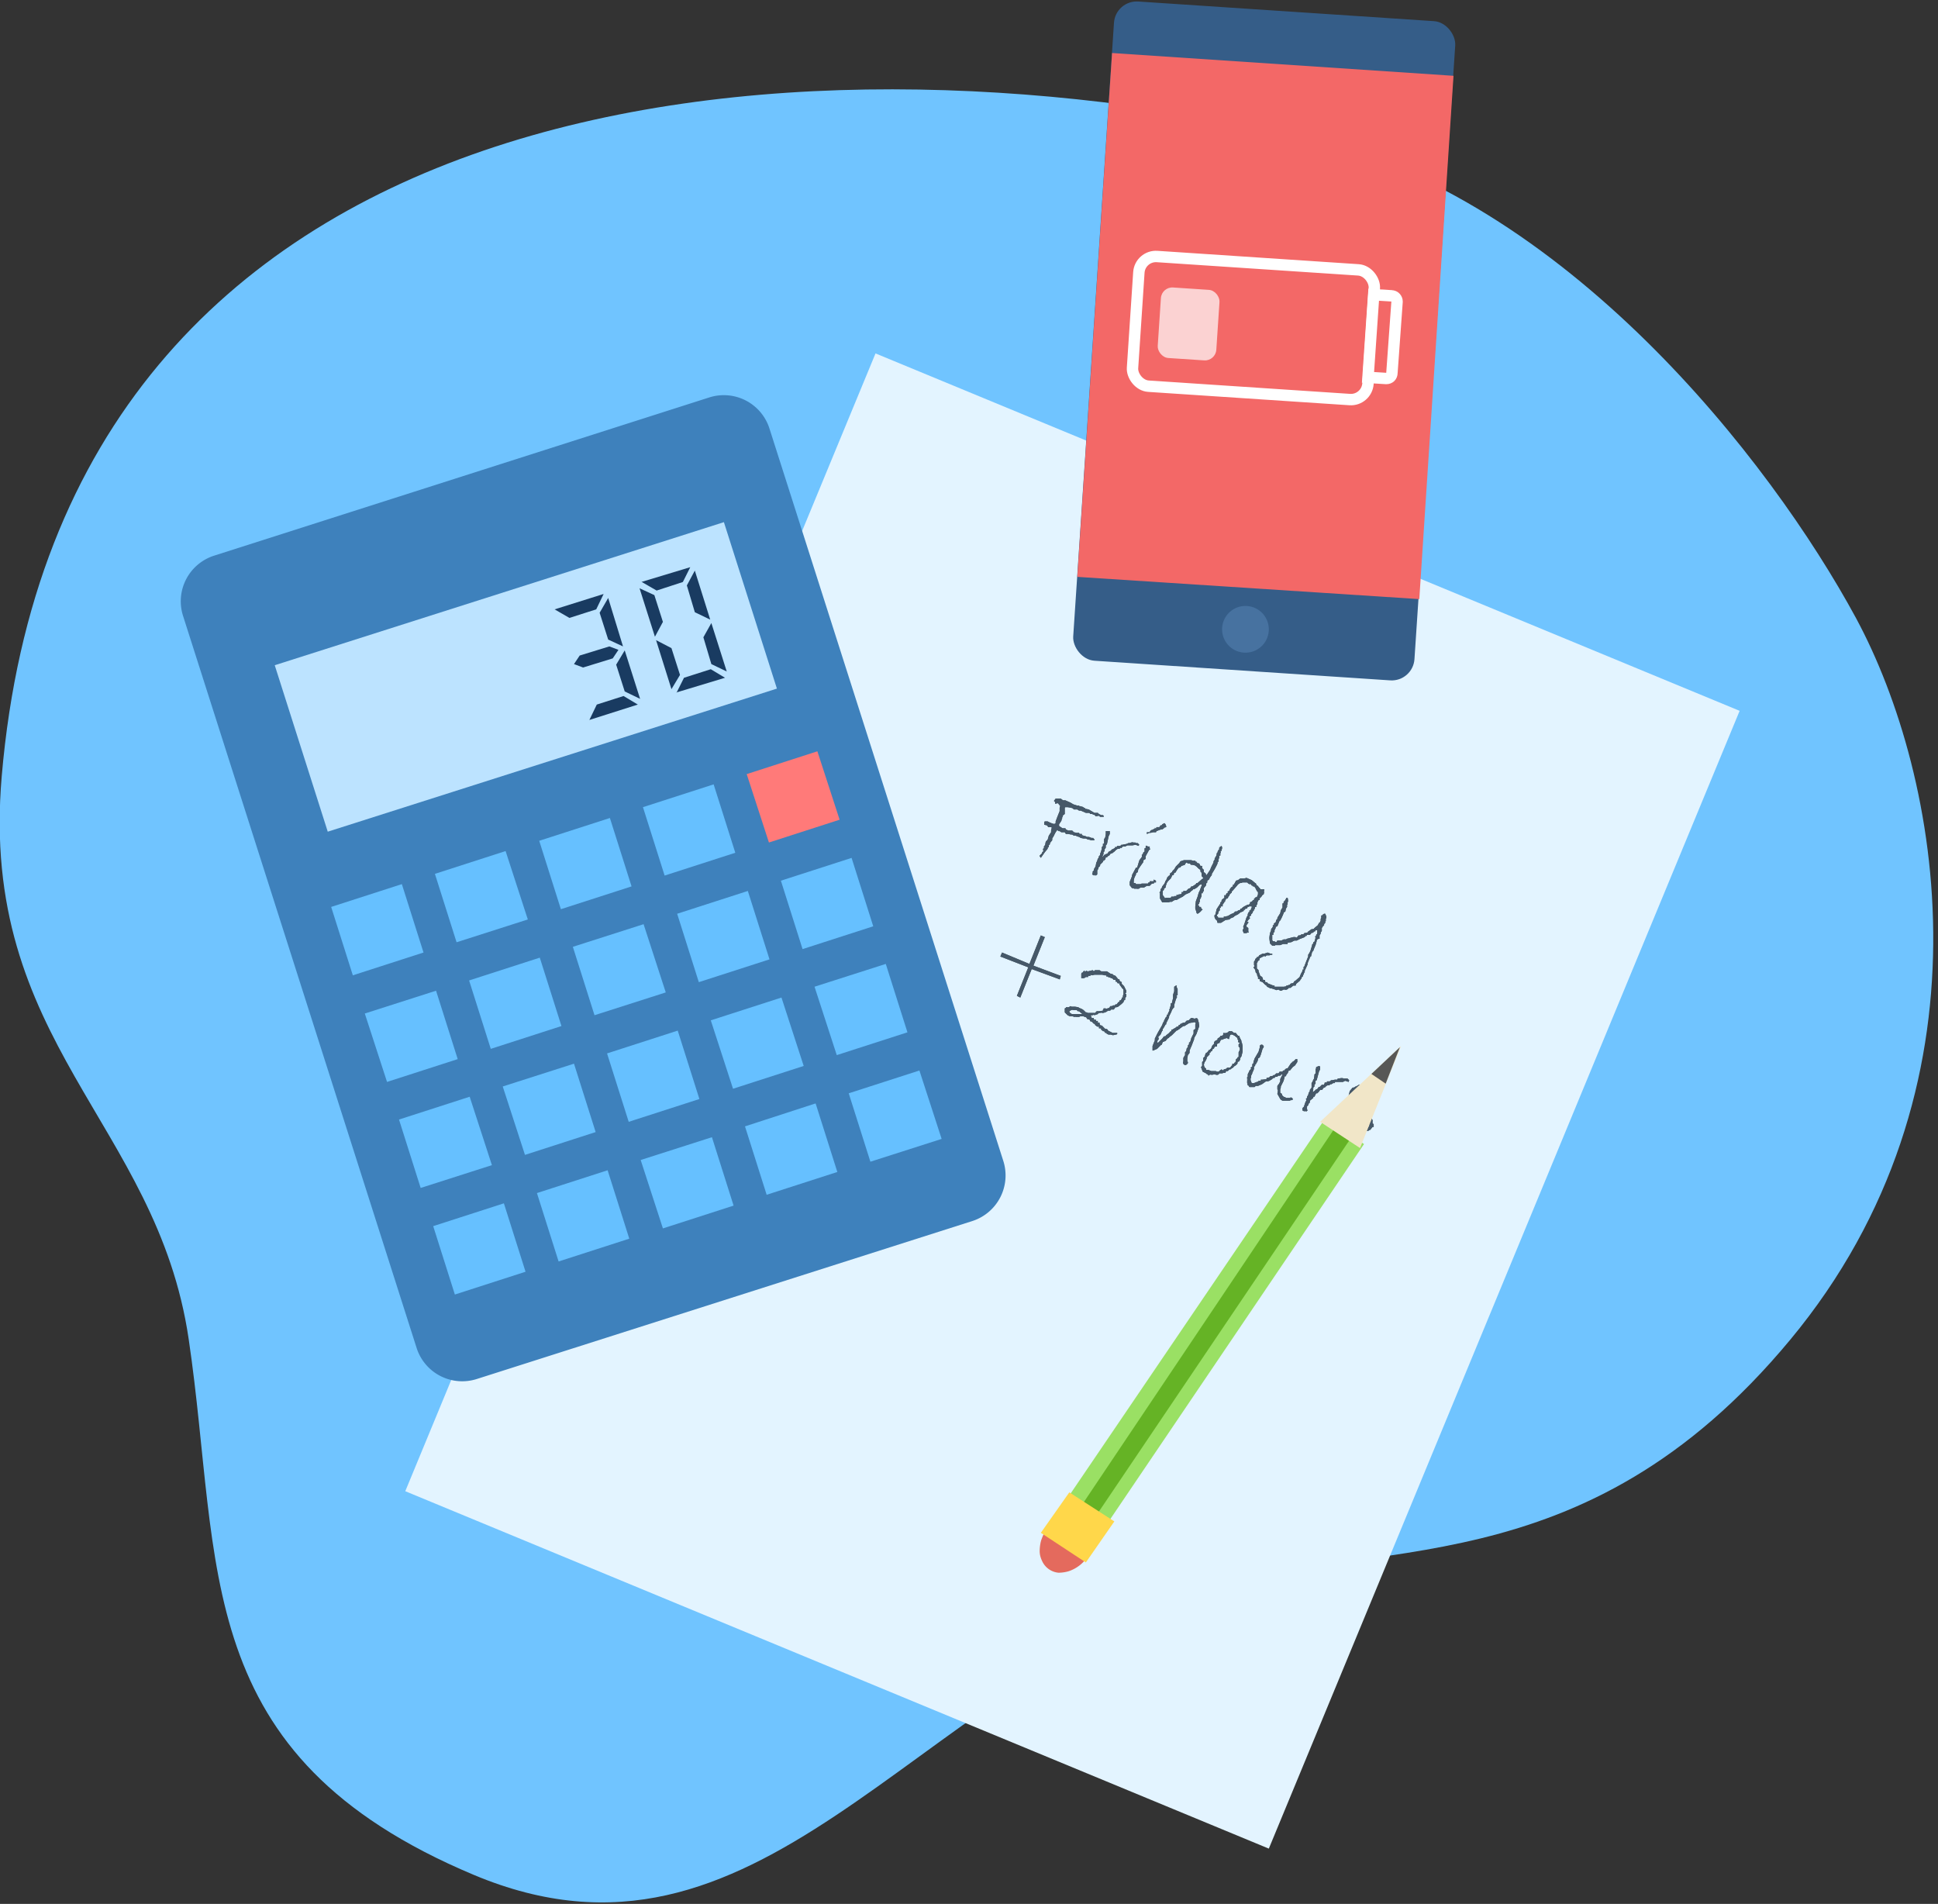
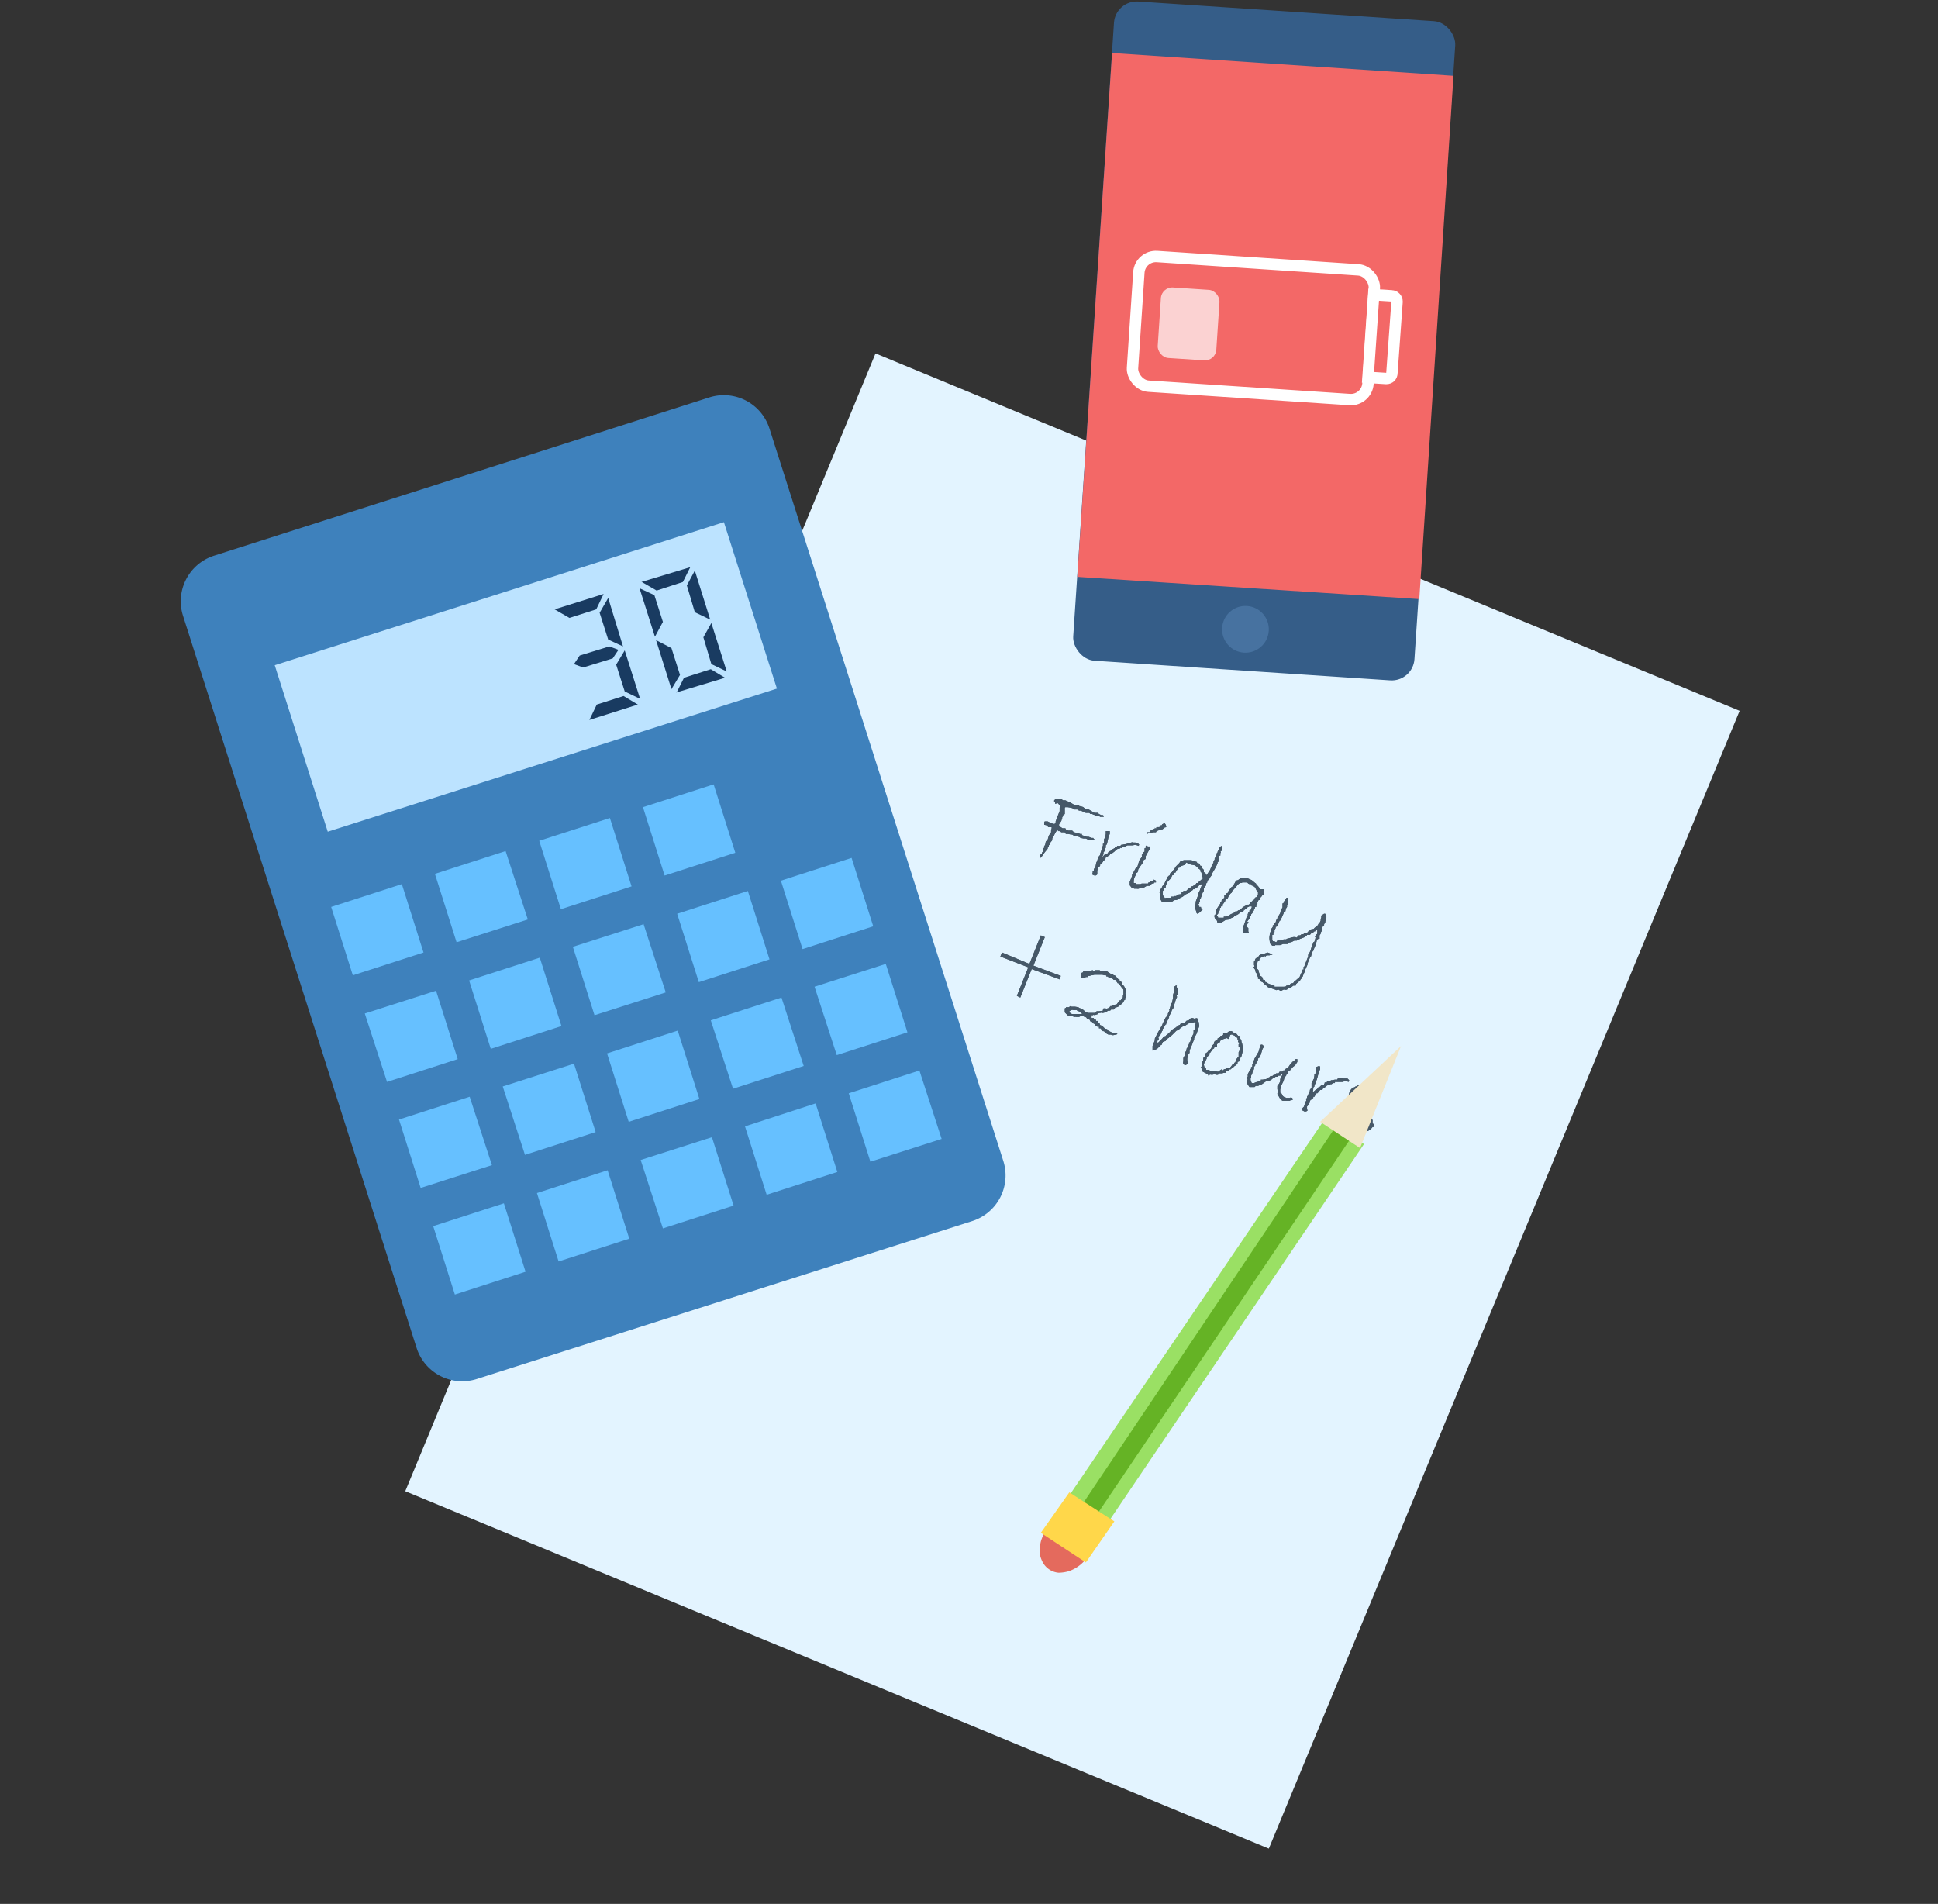
<svg xmlns="http://www.w3.org/2000/svg" width="340" height="334" fill="none">
  <rect width="100%" height="100%" fill="#333333" stroke="none" />
-   <path d="M228.6 24C139 3.6 10.8 13.5.3 136.2c-4 46.8 27.2 60.7 32.8 98.7 5.9 39.8 0 73 50 94s76.5-32.1 128.5-49.9c28.5-9.7 66 0 102.5-44s26.5-98.8 11.5-126.6c-15-27.7-51-73.9-97-84.4z" fill="#70C4FF" />
  <path fill="#E3F4FF" d="M153.6 62l151.6 62.7-82.6 199.6-151.5-62.7z" />
  <path d="M192.8 142.8l.4.2h.3c.1.1.2.2.1.3h-.6l-.2-.2-.6.1-.1-.2-.3-.1-.2-.1h-.3l-.2-.2h-.6l-.9-.4h-.3l-.3-.2h-.6l-.2-.2-.3-.1-.6-.1h-.3c-.1 0-.2 0-.2.2v1l-.4.3.1.1-.2.2c.1 0 .1.1 0 .2l-.1.4-.4.6v.3l.6.4h.5l.1.2.4.2h.7l.3.3.5.1h.4l.1.2h.4v.2a3.8 3.8 0 0 0 .7.2l.1.1h.2c0 .1.1 0 .2 0l.5.2h.3l.1.2h.1v.2h-.6l-.3-.1h-.2l-.4-.2h-.4l-.5-.1-.3-.2h-.1l-.5-.2h-.3l-.3-.2h-.2l-.5-.1h-.4l-.2-.3h-.6l-.3-.2h-.2l-.2-.2s-.3.3-.6 1l-.3.5v.3l-.4.5v.2l-.2.2v.3l-.2.1v.2l-.5.6-.7 1-.1-.2h-.1v-.2l.2-.2.2-.2c0-.1 0-.2.3-.4l-.1-.1v-.3l.2-.2-.1-.1.2-.3.1-.2v-.2l.1-.3.3-.3.2-.7.4-.6v-.3l.1-.4v-.2h-.6l-.2-.3-.4-.1h-.1v-.3c0-.2 0-.3.2-.3h.4l.4.2.5.2h.1c.1.1.3 0 .4-.1v-.3l.3-.8.4-1v-.6l.1-.3-.4-.5-.5.1v-.3l-.2-.2.3-.4h.9l.4.3h.4l.9.4.5.3.6.2h.4v.1h.1l.7.2v.1h.2l.1.2h.1l.5.1 1 .6h.6l.2.2zm7 5.4v.2l-.6-.2-.5.1h-.9l-.4.2h-.4l-.3.3-.1-.1-.2.2h-.3l-.3.2-.3.3-.4.3h-.1l-.2.1-.2.3c-.2 0-.3.2-.4.3h-.2l-.1.4-.2.1v.1h-.2v.2l-.5.5v.2l-.3.3v.2l-.2.3v.7a1 1 0 0 1-.3.2l-.2-.2v.2l-.4-.2.1-.3v-.2l.2-.2v-.2l.3-.5.1-.5v-.1l.1-.2.1-.2.1-.4h.1l.1-.4.2-.2v-.2l.2-.5v-.1l.1-.2v-.4l.2-.2v-.4h.2v-.8l.2-.3.1-.6v-.5h.7v.5l-.2.4-.3 1.4-.2.2v.4l-.2.3v.3l-.2.2v.3l-.2.5h.1l.2-.3.4-.2c.2 0 .3-.2.4-.4h.1l.1-.1h.1l.3-.3.3-.1v-.1h.2v-.2h.3l.1-.2h.3c.2 0 .3 0 .4-.2h.2l.4-.1h.1l.4-.1.1-.1h.2c.4-.1.6-.2.7-.1h.4l.1.1h.3l.3.3zm4.8-3.1l-.4.1v.1l-.3.2h-.2l-.8.3-.1.2h-.5l-.4.1h-.2l-.5.2v-.3h.5c.1-.3.3-.4.4-.4h.1v-.1h.2v-.1h.2v-.2l.2.2.1-.3h.5l.2-.3h.2l.1-.2.4-.2c.2.2.3.4.3.7zm-1.8 9.5v.2h-.3l-.1.2h-.3l-.4.4h-.5l-.5.3h-.6a5 5 0 0 0-.3.2 1 1 0 0 1-.4 0h-.4l-.2-.1h-.2l-.4-.5v-.6l.4-1v-.2l.7-1.3h.2l.3-1 .1-.3.3-.4c.1-.1.2-.3.1-.5l.2-.2.1-.3.2-.1v-.5c0-.1.1-.2.2-.1v-.4s.1-.1.2 0l.2.1h.3v.3l.1.2-.2.1-.6 1.1v.3c0 .2-.1.3-.3.3l-.1.2v.2l-.5.7-.4.6-.1.5-.3.2v.2l-.2.4a2 2 0 0 0-.2.9v.2h.3l.1.2h.8l.2-.1h1.1l.1-.2h.2v-.2h.7v-.3l.4.2v.1zm8.1 5c-.3.4-.6.6-.8.7-.2-.1-.2-.2-.2-.3l-.2-.6v-.4l.1-.9.3-.8.2-.7.2-.4.1-.3.2-.5v-.3l-.2.1h-.1l-.5.5-.5.3h-.2v.1l-.3.2-.3.3-.7.3-.5.4-.6.3-.5.3h-.3a2 2 0 0 0-.5.3h-.3l-.3.1h-1.1l-.4-.7v-1h-.1l.2-.3v-.3l.2-.2.1-.3.4-.5.2-.5.1-.1.2-.5.3-.3h.1l.1-.4.3-.2.1-.2.3-.3.3-.5.3-.3.1-.1.2-.2.2-.3.6-.2h1.3l.3.1h.4l.1.2h.2v.2h.1l.3.1.2.4h.3v.4l.3.3v.4l.3.2.1.3h.1l.4-.6.2-.3.2-.5.4-.8v-.2l.2-.3v-.2l.3-.5.1-.5h.1v-.2h.1v-.2l.2-.2v-.3h.1v-.1l.3-.2.1.2v.3l-.1.2v.2h-.2l.1.2-.1.2v.4h-.2v.4l-.1.2v.2c-.1 0 0 .1 0 .2l-.2.2v.2a14.4 14.4 0 0 1-1 1.8v.2l-.3.4-.2.4-.3.2v.3l-.2.2v.3l-.4.5v.5l-.2.2v.2h-.2v.4s0 .1 0 0v.2h-.1v.2l-.2.3v.4l-.1.1v.2l-.2.2v.2h.2v.2h.3v.2l.3.3zm.2-5.5v-.1l-.2-.2-.1-.2v-.3c0-.1 0-.3-.2-.4v-.3l-.3-.2-.2-.2-.2-.2-.3-.2-.5-.1h-.2l-.1-.2h-.3l-.4-.2-.1.2h-.1v.2l-.6.2-.3.3h-.2l-.3.4-.3.5h-.2l-.1.4c-.2 0-.3.1-.3.2l-.2.4-.5.5-.2.3-.2.6v.2l-.3.2v.2l-.2.2v.7l.1.2.1.1.2.3.1-.1h.9l.1-.2h.5v-.1h.4v-.2h.3l.1-.1h.2l.3-.1v-.3h.3v-.2h.5l.4-.4.3-.1.2-.3h.2l.6-.4.1-.2h.2l.8-.7.2-.1zm8 9.5h-.3l-.1.1h-.5l-.2-.5.2-.4-.1-.2.2-.5.4-1.2.2-.3v-.3h.1v-.2l.1-.1h.1v-.3h.2l.1-.3.1-.2v-.2h-.4l-.4.2v.2h-.3l-.1.2h-.2v.2l-.4.2h-.1l-.5.4-.6.3-.2.2-.5.2-.2.2-.7.1-.8.5h-.6l-.1-.4c-.4-.3-.5-.7-.4-1h.1l.2-.8v-.1l.1-.2.2-.3.4-.6v-.2l.2-.1v-.2l.1-.2.4-.3v-.4c0-.1 0-.1.2 0l.2-.4c.2 0 .2-.1.3-.2h-.2l.4-.3v-.1c.2-.3.3-.5.6-.6v-.3h.2v-.2h.1l.1-.3h.1v-.2l.4-.1.4-.3h.7l.4-.1.9.4.6.5c.2.1.2.2.2.3l.2.2h.1l.1.2.3.3v.1h.7v.3h-.2l.2.1-.1.5-.2.1-.2.3-.3.3v.3h-.2l-.2.4v.3l-.1.1-.1.2v.2h-.2l-.1.4h-.1v.2l-.2.2v.1l-.1.2-.2.2v.2l-.3.2.1.3a2 2 0 0 0-.5.6h.2v.2h-.1c0 .2-.1.3-.3.4h.1v.3l.3.2v.6l.1.2zm1.6-6.7v-.4l-.2-.2-.3-.6-.2-.2h-.2v-.1l-.3-.1v-.2h-.3l-.2-.1-.2-.2h-.9v.1h-.3c-.2.1-.4.2-.6.5l-.7.8-.2.2v.2a1 1 0 0 0-.4.4v.1l-.2.2-.1.3c-.2 0-.3.1-.3.2h-.1l-.1.4h-.1c0 .2-.2.3-.3.5v.3h-.3v.2l-.2.1v.4l-.2.2-.1.4-.2.2v.2c.2.1.2.2.2.3h1v-.2h.3l.3-.1h.1l.5-.3.2-.1.3-.1.3-.3c.3 0 .4 0 .5-.2h.1l.3-.1v-.2h.2l.2-.2.3-.2.4-.2.2-.1h.2l.2-.2v-.2l.4-.2.1-.2h.2v-.2l.3-.3h.2l.2-.5zm10.7 7.8c-.2 0-.3.1-.4.3v.1l-.2.7-.3.7-.1.3-.2.2-.2.8h-.1l-.3.7-.2.5v.2l-.5 1.1v.3h-.1l-.1.4h-.1v.3h-.1l-.1.1-.1.3-.2.2v.1l-.7.6-.1.3h-.4l-.5.4h-.3c-.2.3-.5.4-.7.3h-.2l-.4.2h-.2l-.3-.2-.4.1-.2-.1-.6-.2h-.2l-.6-.3-.2-.3h-.1l-.5-.5-.5-.2v-.3l-.3-.1v-.4h-.1l-.1-.5-.2-.2-.1-.5-.1-.1-.2-.3.2-.2-.1-.2v-.6l.2-.3c0-.1 0-.2.2-.3l.1-.2h.2v-.1h.1l.1-.2.6-.3h.3l.6-.2.5.2h.3v.2h-.3l-.2.1h-.5l-.2.2-.2-.1-.8.4-.1.4c-.2 0-.3.2-.3.4h-.1v1l.3.3v.2l.3.8.2.1.2.2.1.4h.3l.1.4h.3l.1.2 1 .4h.2v.2h1.7s.1-.1.2 0l.2-.2h.1l.3-.1s.1-.1.2 0c0-.2.2-.3.4-.3s.3-.2.4-.4h.1l.8-.7.2-.5.2-.4.1-.1v-.3h.2v-.5h.1l.3-.8.4-1v-.3l.2-.3.2-.4.3-1v-.1l.2-.2v-.2l.2-.1.2-.7-.1-.2.2-.1v-.2l.2-.2v-.6h-.3l-.1.2h-.2l-.1.2-.4.1v.1l-.2.2h-.5l-.1.2h-.2l-.1.2-.8.3-.6.3h-.4l-.6.3h-.1l-.5.1v.2h-.8l-.5.2h-.9v.1h-.5l-.4-.4-.1-.8v-.3l.1-.7.2-.5v-.2l.3-.4v-.3h.2v-.3l.3-.2.1-.4.2-.2v-.2l.5-.8.1-.5.3-.5v-.7l.2-.1v-.2l.3-.3v-.1l.1-.1.1-.2h.2l.1.5h-.1l.1.1-.1.2v.4h-.1v.4l-.2.3-.1.5-.3.2v.1l-.3.7-.3.6h-.1l-.4 1-.3.1v.2l-.2.4v.3l-.2.1v.4h-.2v1h.1v.1h.2l.4.2.2-.3h.7l.4-.2h.5v-.1l.8-.2c.3-.1.7-.2 1 0l.3-.4v.2-.2c.3 0 .4 0 .5-.2h.2c.2 0 .3-.1.3-.2l.6-.1v-.1l.7-.5c.2 0 .4 0 .5-.2l.6-.5.2-.4h.1l.2-.4v-.3l.1-.2v-.4c.2 0 .3-.1.3-.2l.2-.1h.2l.2.5v.2l-.1.2v.4h-.1v.3l-.2.2v.2l-.2.2-.2.3v.5l-.2.3v.2l-.2.3v.6zm-45.5 7.1L181 170l-2 5-.6-.3 2-5-4.9-1.9.3-.7 4.8 2 2-5 .7.3-2 5 4.8 1.8-.2.7zm10 9.6v.1h-.2l-.4.1h-.1l-.3-.1h-.5v-.1h-.2l-.1-.2h-.2l-.2-.3h-.2l-.2-.2h-.1c0-.2 0-.3-.2-.3h-.2v-.3h-.3l-.4-.3v-.2h-.2l-.2-.2a1 1 0 0 0-.2-.2h-.1c-.1 0-.2-.1-.2-.3l-.3-.1c-.2 0-.2-.1-.3-.3l-.2-.1h-.1l-.2-.1h-.6l-.2.1h-.6c0-.1-.1 0-.2 0l-.3-.1h-.5l-.4-.2-.5-.5v-.7l.2-.1v-.1h.5l.3-.2.2.1h.6l.6.1.1.1.5.2.3.2.4.4h.2l.1.1h1.4v-.1l.2-.2h.4l.7-.1v-.2h.1v-.2h.4v.1l.6-.2.2-.3h.3c.1-.1.3-.2.4-.1l.2-.2h.2l.3-.4c.2 0 .2-.2.2-.2v-.1h.2l.2-.3v-.2h.2v-.3l.1-.3v-.6c0-.1 0-.3-.2-.4l-.5-.7v-.2h-.3l-.2-.3h-.2v-.3h-.3l-.3-.3h-.2l-.1-.1-.4-.1v-.1h-.3v-.2h-.3l-.4-.1H192l-.4.1-.3-.1v.2h-.4v.2h-.4l-.3.2h-.5v-.7c0-.2.1-.3.3-.3 0-.2.2-.3.3-.3v.2l.3-.2.2.1h.1l.8-.2.2.2.2-.2h.8l.3.2h1l.6.4.4.1.2.2h.1l.2.1.5.6h.2v.1c0 .2.2.3.4.4v.3l.4.4.4.8v.3l-.2.2.2.1v.4l-.2.3v.3l-.2.1-.1.3-.3.3-.5.4a1 1 0 0 1-.4.2 1 1 0 0 0-.2 0l-.3.4h-.5v.1l-.2.1h-.3l-.3.2-.2.1-.4.1h-.1c-.2-.1-.3 0-.4 0-.1 0-.3 0-.4.2l-.6.2-.1-.1-.2.1h-.2l-.2.2h.2v.3h.4c0 .2 0 .3.2.3h.2v.2h.3v.3h.3c0 .3.1.5.3.5h.1l.6.6h.2l.2.1.1.2.8.4h.8v.2zm-6-3.5l-.6-.5h-.2l-.2-.2h-.6c-.2-.1-.4 0-.7.2 0 .2.2.4.5.5h1.8zm18.5 8.4v.2c-.2.3-.4.4-.6.3-.2-.1-.3-.3-.2-.6v-.6l.1-.2.2-.3v-.5l.2-.2.1-.5.2-.2v-.3l.2-.2v-.3l.2-.1.2-.7.4-.8v-.6l.3-.2v-.8l.1-.2-.2-.2-.4.1h-.2l-.4.1-.8.5h-.2l-.7.5v.1h-.2v.1l-.3.1-.3.3-.5.5-.4.3-.2.2-.2.1-.3.4-.5.2-.2.5h-.1l-.3.3-.4.4-.7.3h-.1v-.8l.4-1v-.3l.2-.4.3-.6.8-1.4.1-.3.1-.2h.1v-.2l.3-.6.2-.2v-.3h.2v-.2l.3-.6h-.1l.1-.2.2-.7v-.3h.2v-.1l.2-.8v-.6l.2-.6v-.8l.3-.2c.2 0 .2 0 .1.2l.2.4v1.1h-.2l.1.3-.2.4-.3 1v.4l-.2.2-.2.3-.1.3-.2.4-.2.4v.2l-.5 1v.2h-.1l-.4.7-.1.1v.3h-.1l-.3.7-.4.4.1.4-.2.2-.1.4h.2l.2-.2.5-.5.3-.4c.2 0 .3 0 .4-.2l.4-.3.2-.2s.1-.2.3-.2v-.3h.2l.5-.3.2-.1v-.1c.2 0 .3 0 .4-.2v-.1h.2l.1-.2h.2v-.1h.1l.2-.1h.1c.2 0 .3-.1.4-.3l.3-.1c.1 0 .2 0 .3-.2h.1l.1-.2h.4l.2.1.5-.1.2.3v.2l.1.2.1.7-.5 1.4-.4.7v.2l-.5 1.3-.1.2-.2.5v.4l-.3.4-.1.6v.5zm9.4-1l-.2.3v.2l-.2.4s-.2 0-.3.2v.2l-.3.3-.2.1-.4.4h-.1l-.2.2h-.2l-.3.3h-.3l-.1.3h-.3l-.3.1h-.5c-.1.3-.4.3-.7.2h-.3a1 1 0 0 1-.6 0l-.3.2-.1-.3-.1.1-.2-.2-.6-.3-.3-.8.2-.2v-.7l.2-.2v-.5l.3-.3v-.2l.1-.2c0-.2.2-.2.3-.3l.3-.4h.1l.3-.3.1-.3.1-.2.3-.3v-.3l.2-.2.4-.2v-.2l.3-.2.1-.1h.1v-.2c.3 0 .4 0 .5-.2v-.3c.4.1.8 0 1-.3h.5l.4.3h.3l.4.5h.2l.1.3.3.6v.2l.1.2.1.5v1l-.2.8zm-.7.2l.2-.1v-.8l.2-.4v-.4l-.2-.2v-.4l.2-.2-.1-.1-.2-.1v-.2h.1l-.2-.3v-.2l-.5-.4-.2-.1c-.3-.2-.5-.1-.6 0l-.2.7-.4-.2-.6.2-.2.1h-.2l-.3.6h-.2l-.2.2v.4h-.3s-.2.1-.2.3l-.3.2v.2l-.3.2v.1l-.2.1v.3l-.5.5v.2l-.2.4-.2.3-.1.4.1.4.3.3v.2h.4l.5.2h.8l.2.1h.3l.2-.2.3-.2.3.2.1-.2.4-.1.2-.2h.5l.4-.5v-.2h.3c0-.2.2-.2.3-.3h-.1l.1-.1v-.2c0-.2.1-.2.2-.3l.1-.1v-.2zm9.3 7l.3.1.1.2c0 .1 0 .2-.3.2h-.1l-.1.1H225l-.3-.2a1 1 0 0 1-.2-.3l-.4-.7.1-.6-.1-.2v-.6l.3-.4.2-.4v-.4l.4-.8h-.2l-.2.2h-.2c-.1 0-.2 0-.3.2h-.2c-.1 0-.2 0-.3.2-.2 0-.3 0-.4.2l-.5.3a1 1 0 0 1-.4.1h-.2l-.7.5-.7.3h-.4l-.2.2h-.9l-.2-.3-.2-.1.1-.1-.1-.2v-.5l.2-.1h-.2v-.5h.1v-.3c0-.3.2-.5.2-.5l.1-.3.3-.3-.1-.2.3-.2v-.4l.2-.2v-.2l.2-.6.7-1.2.2-.7v-.3c.1-.2.3-.3.5-.2l.2.2v.2l-.2.3-.3 1-.2.5-.3.2v.2l-.1.3-.1.2h-.1v.2l-.2.2v.2l-.2.1v.4l-.1.3-.2.4v.1l-.2.4v.3l-.1.2v.3l.2.5h.4l.5-.2c.2 0 .3-.1.3-.2h.4v-.2h.3l.7-.1v-.2l.5-.1c.1-.2.3-.3.5-.2l.2-.2h.2l.3-.3h.4l.2-.3h.5l.1-.2h.2c.2-.3.4-.4.6-.4l.6-.9h.1l.1-.2s.3-.1.6-.5h.3v.5l-.4.6-.4.3-.5.6h-.2l-.2.5-.2.2-.1.3h-.2l-.2.8-.5 1v.2l-.1.3v.6l.3.2v.2l.3.3.3.1.1.1h.8zm10.3-3l-.1.3-.6-.2-.4.2h-1.4v.2h-.3l-.3.2h-.2l-.2.2h-.3l-.2.1-.3.3c-.2 0-.3.1-.4.4l-.1-.1v.1h-.3l-.2.3-.3.3h-.2l-.2.4-.1.2h-.2v.2l-.6.5v.3l-.2.2-.1.3-.2.2v.5l.1.2a1 1 0 0 1-.3.2l-.2-.2v.2l-.4-.2v-.4l.3-.3v-.1l.2-.6.2-.4-.1-.2.2-.2v-.2l.2-.3.1-.4.2-.3v-.2l.3-.4v-.8l.2-.3.1-.3.1-.1.1-.6v-.2l.2-.2v-.7l.1-.2v-.2l.5-.2.2.1v.5l-.2.4-.4 1.5-.2.1v.5l-.2.2v.3l-.2.2v.3l-.1.5.3-.2.3-.3c.2 0 .3-.2.4-.3v-.1h.2l.1-.1.3-.3h.4v-.2h.1v-.2h.4v-.2h.3c.2 0 .3 0 .4-.2h.2l.5-.1h.4l.1-.2h.2c.4-.1.7-.1.8 0h.7l.3.3zm4.3 8.2h-.2l-.4.5-.3.1v.1h-.3l-.3.1-.3-.1h-.5l-.2-.1h-.3l-.3-.1h-.3l-.2-.2h-.4v-.1h-.4l-.1-.2h-.4a.9.9 0 0 0-.3-.3h-.2l-.3-.2-.3-.2a1 1 0 0 0-.3 0v-.2h-.3v-.2c-.4-.1-.5-.5-.3-1l.4.1v-.1h.2v.2h.2c.1 0 .2 0 .1.1v.5l.4.3.1.2 2.4.7.8.1h1.3l.2-.1v-.8l-.2-.1-.2-.3v-.1l-.2-.1c0-.1 0-.2-.2-.2h-.1a.9.9 0 0 1-.5-.4l-.1-.1-.2-.2h-.2v-.1l-.2-.3-.5-.4v-.3l-.6-.3v-.1l-.4-.5v-1.1l.2-.8.5-.6c.3 0 .4-.1.5-.2h.1l.5-.3h.3l1.2-.1.5.1h.6l.8.4v.1l.2.2v.2l.1.2-.3.5s0 .1-.2 0v-.4l-.5-.2h-.2l-.2-.4-.3.1h-2l-.3.2-.3.2h-.3l-.5.7v.1l.1.7.4.6.2.4.4.1.1.3.4.2.1.1.7.6v.1c.2 0 .3.2.4.3l.3.2v.1l.1.2.4.1.2.3v.6l.2.1v.5z" fill="#465868" />
  <path d="M192.8 142.8l.4.2h.3c.1.1.2.2.1.3h-.6l-.2-.2-.6.1-.1-.2-.3-.1-.2-.1h-.3l-.2-.2h-.6l-.9-.4h-.3l-.3-.2h-.6l-.2-.2-.3-.1-.6-.1h-.3c-.1 0-.2 0-.2.2v1l-.4.3.1.1-.2.2c.1 0 .1.1 0 .2l-.1.4-.4.6v.3l.6.4h.5l.1.2.4.2h.7l.3.3.5.1h.4l.1.2h.4v.2a3.8 3.8 0 0 0 .7.2l.1.1h.2c0 .1.1 0 .2 0l.5.2h.3l.1.2h.1v.2h-.6l-.3-.1h-.2l-.4-.2h-.4l-.5-.1-.3-.2h-.1l-.5-.2h-.3l-.3-.2h-.2l-.5-.1h-.4l-.2-.3h-.6l-.3-.2h-.2l-.2-.2s-.3.3-.6 1l-.3.5v.3l-.4.5v.2l-.2.2v.3l-.2.1v.2l-.5.6-.7 1-.1-.2h-.1v-.2l.2-.2.2-.2c0-.1 0-.2.3-.4l-.1-.1v-.3l.2-.2-.1-.1.2-.3.1-.2v-.2l.1-.3.3-.3.2-.7.4-.6v-.3l.1-.4v-.2h-.6l-.2-.3-.4-.1h-.1v-.3c0-.2 0-.3.2-.3h.4l.4.2.5.2h.1c.1.1.3 0 .4-.1v-.3l.3-.8.4-1v-.6l.1-.3-.4-.5-.5.1v-.3l-.2-.2.3-.4h.9l.4.3h.4l.9.4.5.3.6.2h.4v.1h.1l.7.2v.1h.2l.1.2h.1l.5.1 1 .6h.6l.2.2zm7 5.4v.2l-.6-.2-.5.1h-.9l-.4.2h-.4l-.3.3-.1-.1-.2.2h-.3l-.3.2-.3.3-.4.3h-.1l-.2.1-.2.3c-.2 0-.3.2-.4.3h-.2l-.1.4-.2.1v.1h-.2v.2l-.5.5v.2l-.3.3v.2l-.2.3v.7a1 1 0 0 1-.3.2l-.2-.2v.2l-.4-.2.1-.3v-.2l.2-.2v-.2l.3-.5.1-.5v-.1l.1-.2.1-.2.1-.4h.1l.1-.4.2-.2v-.2l.2-.5v-.1l.1-.2v-.4l.2-.2v-.4h.2v-.8l.2-.3.1-.6v-.5h.7v.5l-.2.4-.3 1.4-.2.2v.4l-.2.3v.3l-.2.2v.3l-.2.5h.1l.2-.3.4-.2c.2 0 .3-.2.4-.4h.1l.1-.1h.1l.3-.3.3-.1v-.1h.2v-.2h.3l.1-.2h.3c.2 0 .3 0 .4-.2h.2l.4-.1h.1l.4-.1.1-.1h.2c.4-.1.6-.2.7-.1h.4l.1.1h.3l.3.3zm4.8-3.1l-.4.1v.1l-.3.2h-.2l-.8.3-.1.2h-.5l-.4.1h-.2l-.5.2v-.3h.5c.1-.3.3-.4.4-.4h.1v-.1h.2v-.1h.2v-.2l.2.2.1-.3h.5l.2-.3h.2l.1-.2.4-.2c.2.2.3.4.3.7zm-1.8 9.5v.2h-.3l-.1.2h-.3l-.4.4h-.5l-.5.3h-.6a5 5 0 0 0-.3.2 1 1 0 0 1-.4 0h-.4l-.2-.1h-.2l-.4-.5v-.6l.4-1v-.2l.7-1.3h.2l.3-1 .1-.3.3-.4c.1-.1.2-.3.1-.5l.2-.2.1-.3.2-.1v-.5c0-.1.1-.2.2-.1v-.4s.1-.1.2 0l.2.1h.3v.3l.1.2-.2.1-.6 1.1v.3c0 .2-.1.3-.3.3l-.1.2v.2l-.5.7-.4.6-.1.5-.3.2v.2l-.2.4a2 2 0 0 0-.2.9v.2h.3l.1.2h.8l.2-.1h1.1l.1-.2h.2v-.2h.7v-.3l.4.2v.1zm8.1 5c-.3.4-.6.6-.8.7-.2-.1-.2-.2-.2-.3l-.2-.6v-.4l.1-.9.3-.8.2-.7.2-.4.1-.3.2-.5v-.3l-.2.1h-.1l-.5.5-.5.3h-.2v.1l-.3.2-.3.3-.7.3-.5.4-.6.3-.5.3h-.3a2 2 0 0 0-.5.3h-.3l-.3.1h-1.1l-.4-.7v-1h-.1l.2-.3v-.3l.2-.2.1-.3.4-.5.2-.5.1-.1.2-.5.3-.3h.1l.1-.4.3-.2.1-.2.3-.3.3-.5.3-.3.1-.1.2-.2.2-.3.6-.2h1.3l.3.1h.4l.1.2h.2v.2h.1l.3.1.2.4h.3v.4l.3.3v.4l.3.2.1.3h.1l.4-.6.2-.3.2-.5.4-.8v-.2l.2-.3v-.2l.3-.5.1-.5h.1v-.2h.1v-.2l.2-.2v-.3h.1v-.1l.3-.2.1.2v.3l-.1.2v.2h-.2l.1.2-.1.2v.4h-.2v.4l-.1.2v.2c-.1 0 0 .1 0 .2l-.2.2v.2a14.4 14.4 0 0 1-1 1.8v.2l-.3.4-.2.4-.3.2v.3l-.2.2v.3l-.4.5v.5l-.2.2v.2h-.2v.4s0 .1 0 0v.2h-.1v.2l-.2.3v.4l-.1.1v.2l-.2.2v.2h.2v.2h.3v.2l.3.3zm.2-5.5v-.1l-.2-.2-.1-.2v-.3c0-.1 0-.3-.2-.4v-.3l-.3-.2-.2-.2-.2-.2-.3-.2-.5-.1h-.2l-.1-.2h-.3l-.4-.2-.1.2h-.1v.2l-.6.2-.3.3h-.2l-.3.4-.3.5h-.2l-.1.4c-.2 0-.3.1-.3.2l-.2.4-.5.5-.2.3-.2.6v.2l-.3.2v.2l-.2.2v.7l.1.2.1.1.2.3.1-.1h.9l.1-.2h.5v-.1h.4v-.2h.3l.1-.1h.2l.3-.1v-.3h.3v-.2h.5l.4-.4.3-.1.2-.3h.2l.6-.4.1-.2h.2l.8-.7.2-.1zm8 9.5h-.3l-.1.1h-.5l-.2-.5.2-.4-.1-.2.2-.5.4-1.2.2-.3v-.3h.1v-.2l.1-.1h.1v-.3h.2l.1-.3.1-.2v-.2h-.4l-.4.2v.2h-.3l-.1.2h-.2v.2l-.4.2h-.1l-.5.4-.6.3-.2.2-.5.2-.2.2-.7.1-.8.5h-.6l-.1-.4c-.4-.3-.5-.7-.4-1h.1l.2-.8v-.1l.1-.2.2-.3.4-.6v-.2l.2-.1v-.2l.1-.2.4-.3v-.4c0-.1 0-.1.2 0l.2-.4c.2 0 .2-.1.3-.2h-.2l.4-.3v-.1c.2-.3.3-.5.6-.6v-.3h.2v-.2h.1l.1-.3h.1v-.2l.4-.1.4-.3h.7l.4-.1.9.4.6.5c.2.1.2.2.2.3l.2.2h.1l.1.2.3.3v.1h.7v.3h-.2l.2.1-.1.5-.2.1-.2.3-.3.3v.3h-.2l-.2.4v.3l-.1.1-.1.2v.2h-.2l-.1.4h-.1v.2l-.2.2v.1l-.1.2-.2.2v.2l-.3.2.1.3a2 2 0 0 0-.5.6h.2v.2h-.1c0 .2-.1.3-.3.4h.1v.3l.3.2v.6l.1.2zm1.6-6.7v-.4l-.2-.2-.3-.6-.2-.2h-.2v-.1l-.3-.1v-.2h-.3l-.2-.1-.2-.2h-.9v.1h-.3c-.2.1-.4.2-.6.5l-.7.8-.2.2v.2a1 1 0 0 0-.4.4v.1l-.2.2-.1.3c-.2 0-.3.1-.3.2h-.1l-.1.4h-.1c0 .2-.2.3-.3.5v.3h-.3v.2l-.2.1v.4l-.2.2-.1.4-.2.2v.2c.2.1.2.2.2.3h1v-.2h.3l.3-.1h.1l.5-.3.2-.1.3-.1.3-.3c.3 0 .4 0 .5-.2h.1l.3-.1v-.2h.2l.2-.2.3-.2.4-.2.2-.1h.2l.2-.2v-.2l.4-.2.1-.2h.2v-.2l.3-.3h.2l.2-.5zm10.7 7.8c-.2 0-.3.1-.4.3v.1l-.2.7-.3.7-.1.3-.2.2-.2.8h-.1l-.3.7-.2.5v.2l-.5 1.1v.3h-.1l-.1.4h-.1v.3h-.1l-.1.1-.1.3-.2.2v.1l-.7.6-.1.3h-.4l-.5.4h-.3c-.2.3-.5.4-.7.3h-.2l-.4.2h-.2l-.3-.2-.4.1-.2-.1-.6-.2h-.2l-.6-.3-.2-.3h-.1l-.5-.5-.5-.2v-.3l-.3-.1v-.4h-.1l-.1-.5-.2-.2-.1-.5-.1-.1-.2-.3.2-.2-.1-.2v-.6l.2-.3c0-.1 0-.2.2-.3l.1-.2h.2v-.1h.1l.1-.2.6-.3h.3l.6-.2.5.2h.3v.2h-.3l-.2.1h-.5l-.2.2-.2-.1-.8.4-.1.4c-.2 0-.3.2-.3.4h-.1v1l.3.3v.2l.3.8.2.1.2.2.1.4h.3l.1.4h.3l.1.2 1 .4h.2v.2h1.7s.1-.1.2 0l.2-.2h.1l.3-.1s.1-.1.2 0c0-.2.2-.3.4-.3s.3-.2.4-.4h.1l.8-.7.2-.5.2-.4.1-.1v-.3h.2v-.5h.1l.3-.8.4-1v-.3l.2-.3.2-.4.3-1v-.1l.2-.2v-.2l.2-.1.2-.7-.1-.2.2-.1v-.2l.2-.2v-.6h-.3l-.1.2h-.2l-.1.2-.4.1v.1l-.2.2h-.5l-.1.2h-.2l-.1.2-.8.3-.6.3h-.4l-.6.3h-.1l-.5.1v.2h-.8l-.5.2h-.9v.1h-.5l-.4-.4-.1-.8v-.3l.1-.7.2-.5v-.2l.3-.4v-.3h.2v-.3l.3-.2.1-.4.2-.2v-.2l.5-.8.1-.5.3-.5v-.7l.2-.1v-.2l.3-.3v-.1l.1-.1.1-.2h.2l.1.5h-.1l.1.1-.1.2v.4h-.1v.4l-.2.3-.1.5-.3.2v.1l-.3.7-.3.6h-.1l-.4 1-.3.1v.2l-.2.4v.3l-.2.1v.4h-.2v1h.1v.1h.2l.4.2.2-.3h.7l.4-.2h.5v-.1l.8-.2c.3-.1.7-.2 1 0l.3-.4v.2-.2c.3 0 .4 0 .5-.2h.2c.2 0 .3-.1.3-.2l.6-.1v-.1l.7-.5c.2 0 .4 0 .5-.2l.6-.5.2-.4h.1l.2-.4v-.3l.1-.2v-.4c.2 0 .3-.1.3-.2l.2-.1h.2l.2.5v.2l-.1.2v.4h-.1v.3l-.2.2v.2l-.2.2-.2.3v.5l-.2.3v.2l-.2.3v.6zm-45.5 7.1L181 170l-2 5-.6-.3 2-5-4.9-1.9.3-.7 4.8 2 2-5 .7.3-2 5 4.8 1.8-.2.7zm10 9.6v.1h-.2l-.4.1h-.1l-.3-.1h-.5v-.1h-.2l-.1-.2h-.2l-.2-.3h-.2l-.2-.2h-.1c0-.2 0-.3-.2-.3h-.2v-.3h-.3l-.4-.3v-.2h-.2l-.2-.2a1 1 0 0 0-.2-.2h-.1c-.1 0-.2-.1-.2-.3l-.3-.1c-.2 0-.2-.1-.3-.3l-.2-.1h-.1l-.2-.1h-.6l-.2.1h-.6c0-.1-.1 0-.2 0l-.3-.1h-.5l-.4-.2-.5-.5v-.7l.2-.1v-.1h.5l.3-.2.2.1h.6l.6.1.1.1.5.2.3.2.4.4h.2l.1.1h1.4v-.1l.2-.2h.4l.7-.1v-.2h.1v-.2h.4v.1l.6-.2.2-.3h.3c.1-.1.3-.2.4-.1l.2-.2h.2l.3-.4c.2 0 .2-.2.2-.2v-.1h.2l.2-.3v-.2h.2v-.3l.1-.3v-.6c0-.1 0-.3-.2-.4l-.5-.7v-.2h-.3l-.2-.3h-.2v-.3h-.3l-.3-.3h-.2l-.1-.1-.4-.1v-.1h-.3v-.2h-.3l-.4-.1H192l-.4.1-.3-.1v.2h-.4v.2h-.4l-.3.2h-.5v-.7c0-.2.1-.3.3-.3 0-.2.2-.3.3-.3v.2l.3-.2.2.1h.1l.8-.2.2.2.2-.2h.8l.3.2h1l.6.4.4.1.2.2h.1l.2.1.5.6h.2v.1c0 .2.2.3.4.4v.3l.4.4.4.8v.3l-.2.2.2.1v.4l-.2.3v.3l-.2.1-.1.3-.3.3-.5.4a1 1 0 0 1-.4.2 1 1 0 0 0-.2 0l-.3.4h-.5v.1l-.2.1h-.3l-.3.2-.2.1-.4.1h-.1c-.2-.1-.3 0-.4 0-.1 0-.3 0-.4.2l-.6.2-.1-.1-.2.1h-.2l-.2.2h.2v.3h.4c0 .2 0 .3.2.3h.2v.2h.3v.3h.3c0 .3.1.5.3.5h.1l.6.6h.2l.2.1.1.2.8.4h.8v.2zm-6-3.5l-.6-.5h-.2l-.2-.2h-.6c-.2-.1-.4 0-.7.2 0 .2.2.4.5.5h1.8zm18.5 8.4v.2c-.2.3-.4.4-.6.3-.2-.1-.3-.3-.2-.6v-.6l.1-.2.2-.3v-.5l.2-.2.1-.5.2-.2v-.3l.2-.2v-.3l.2-.1.2-.7.4-.8v-.6l.3-.2v-.8l.1-.2-.2-.2-.4.1h-.2l-.4.1-.8.5h-.2l-.7.5v.1h-.2v.1l-.3.1-.3.3-.5.5-.4.3-.2.2-.2.1-.3.4-.5.2-.2.5h-.1l-.3.3-.4.4-.7.3h-.1v-.8l.4-1v-.3l.2-.4.3-.6.8-1.4.1-.3.1-.2h.1v-.2l.3-.6.2-.2v-.3h.2v-.2l.3-.6h-.1l.1-.2.2-.7v-.3h.2v-.1l.2-.8v-.6l.2-.6v-.8l.3-.2c.2 0 .2 0 .1.2l.2.4v1.1h-.2l.1.3-.2.4-.3 1v.4l-.2.2-.2.3-.1.3-.2.4-.2.4v.2l-.5 1v.2h-.1l-.4.7-.1.1v.3h-.1l-.3.7-.4.4.1.4-.2.2-.1.4h.2l.2-.2.5-.5.3-.4c.2 0 .3 0 .4-.2l.4-.3.2-.2s.1-.2.3-.2v-.3h.2l.5-.3.2-.1v-.1c.2 0 .3 0 .4-.2v-.1h.2l.1-.2h.2v-.1h.1l.2-.1h.1c.2 0 .3-.1.4-.3l.3-.1c.1 0 .2 0 .3-.2h.1l.1-.2h.4l.2.1.5-.1.2.3v.2l.1.2.1.7-.5 1.4-.4.7v.2l-.5 1.3-.1.2-.2.5v.4l-.3.4-.1.6v.5zm9.4-1l-.2.3v.2l-.2.4s-.2 0-.3.2v.2l-.3.3-.2.1-.4.4h-.1l-.2.2h-.2l-.3.3h-.3l-.1.3h-.3l-.3.1h-.5c-.1.3-.4.3-.7.2h-.3a1 1 0 0 1-.6 0l-.3.2-.1-.3-.1.1-.2-.2-.6-.3-.3-.8.2-.2v-.7l.2-.2v-.5l.3-.3v-.2l.1-.2c0-.2.2-.2.3-.3l.3-.4h.1l.3-.3.1-.3.1-.2.3-.3v-.3l.2-.2.4-.2v-.2l.3-.2.1-.1h.1v-.2c.3 0 .4 0 .5-.2v-.3c.4.1.8 0 1-.3h.5l.4.3h.3l.4.5h.2l.1.3.3.6v.2l.1.2.1.5v1l-.2.8zm-.7.2l.2-.1v-.8l.2-.4v-.4l-.2-.2v-.4l.2-.2-.1-.1-.2-.1v-.2h.1l-.2-.3v-.2l-.5-.4-.2-.1c-.3-.2-.5-.1-.6 0l-.2.7-.4-.2-.6.2-.2.1h-.2l-.3.6h-.2l-.2.2v.4h-.3s-.2.1-.2.3l-.3.2v.2l-.3.2v.1l-.2.1v.3l-.5.5v.2l-.2.4-.2.3-.1.4.1.4.3.3v.2h.4l.5.2h.8l.2.1h.3l.2-.2.3-.2.3.2.1-.2.4-.1.2-.2h.5l.4-.5v-.2h.3c0-.2.2-.2.3-.3h-.1l.1-.1v-.2c0-.2.1-.2.2-.3l.1-.1v-.2zm9.3 7l.3.1.1.2c0 .1 0 .2-.3.2h-.1l-.1.1H225l-.3-.2a1 1 0 0 1-.2-.3l-.4-.7.1-.6-.1-.2v-.6l.3-.4.2-.4v-.4l.4-.8h-.2l-.2.2h-.2c-.1 0-.2 0-.3.2h-.2c-.1 0-.2 0-.3.2-.2 0-.3 0-.4.2l-.5.3a1 1 0 0 1-.4.1h-.2l-.7.5-.7.3h-.4l-.2.2h-.9l-.2-.3-.2-.1.1-.1-.1-.2v-.5l.2-.1h-.2v-.5h.1v-.3c0-.3.2-.5.2-.5l.1-.3.3-.3-.1-.2.3-.2v-.4l.2-.2v-.2l.2-.6.7-1.2.2-.7v-.3c.1-.2.3-.3.5-.2l.2.2v.2l-.2.3-.3 1-.2.5-.3.2v.2l-.1.3-.1.2h-.1v.2l-.2.2v.2l-.2.1v.4l-.1.3-.2.4v.1l-.2.4v.3l-.1.2v.3l.2.5h.4l.5-.2c.2 0 .3-.1.3-.2h.4v-.2h.3l.7-.1v-.2l.5-.1c.1-.2.3-.3.5-.2l.2-.2h.2l.3-.3h.4l.2-.3h.5l.1-.2h.2c.2-.3.4-.4.6-.4l.6-.9h.1l.1-.2s.3-.1.6-.5h.3v.5l-.4.6-.4.3-.5.6h-.2l-.2.5-.2.2-.1.3h-.2l-.2.8-.5 1v.2l-.1.3v.6l.3.2v.2l.3.3.3.1.1.1h.8zm10.3-3l-.1.3-.6-.2-.4.2h-1.4v.2h-.3l-.3.2h-.2l-.2.2h-.3l-.2.1-.3.3c-.2 0-.3.1-.4.4l-.1-.1v.1h-.3l-.2.3-.3.3h-.2l-.2.4-.1.2h-.2v.2l-.6.5v.3l-.2.2-.1.3-.2.2v.5l.1.2a1 1 0 0 1-.3.2l-.2-.2v.2l-.4-.2v-.4l.3-.3v-.1l.2-.6.2-.4-.1-.2.2-.2v-.2l.2-.3.1-.4.2-.3v-.2l.3-.4v-.8l.2-.3.1-.3.1-.1.1-.6v-.2l.2-.2v-.7l.1-.2v-.2l.5-.2.2.1v.5l-.2.4-.4 1.5-.2.1v.5l-.2.2v.3l-.2.2v.3l-.1.5.3-.2.3-.3c.2 0 .3-.2.4-.3v-.1h.2l.1-.1.3-.3h.4v-.2h.1v-.2h.4v-.2h.3c.2 0 .3 0 .4-.2h.2l.5-.1h.4l.1-.2h.2c.4-.1.7-.1.8 0h.7l.3.3zm4.3 8.2h-.2l-.4.5-.3.1v.1h-.3l-.3.1-.3-.1h-.5l-.2-.1h-.3l-.3-.1h-.3l-.2-.2h-.4v-.1h-.4l-.1-.2h-.4a.9.9 0 0 0-.3-.3h-.2l-.3-.2-.3-.2a1 1 0 0 0-.3 0v-.2h-.3v-.2c-.4-.1-.5-.5-.3-1l.4.1v-.1h.2v.2h.2c.1 0 .2 0 .1.1v.5l.4.3.1.2 2.4.7.8.1h1.3l.2-.1v-.8l-.2-.1-.2-.3v-.1l-.2-.1c0-.1 0-.2-.2-.2h-.1a.9.9 0 0 1-.5-.4l-.1-.1-.2-.2h-.2v-.1l-.2-.3-.5-.4v-.3l-.6-.3v-.1l-.4-.5v-1.1l.2-.8.5-.6c.3 0 .4-.1.5-.2h.1l.5-.3h.3l1.2-.1.5.1h.6l.8.4v.1l.2.2v.2l.1.2-.3.5s0 .1-.2 0v-.4l-.5-.2h-.2l-.2-.4-.3.1h-2l-.3.2-.3.2h-.3l-.5.7v.1l.1.7.4.6.2.4.4.1.1.3.4.2.1.1.7.6v.1c.2 0 .3.2.4.3l.3.2v.1l.1.2.4.1.2.3v.6l.2.1v.5z" fill="#465868" />
  <rect x="195.7" width="60" height="115.9" rx="4" transform="rotate(3.8 195.7 0)" fill="#355D88" />
  <path fill="#F36867" d="M195.1 9.3l59.9 4-6 91.8-60-3.9z" />
  <rect x="200" y="44.8" width="41.4" height="22.8" rx="3" transform="rotate(3.8 200 44.8)" fill="#F36867" stroke="#fff" stroke-width="2" />
  <path d="M244.2 51.9l-3.2-.2-1 14.5 3.2.2c.6 0 1-.4 1-1l.9-12.5c0-.5-.4-1-1-1z" fill="#F36867" stroke="#fff" stroke-width="2" />
  <rect opacity=".7" x="203.8" y="50.3" width="10.3" height="12.4" rx="2" transform="rotate(3.8 203.8 50.3)" fill="#fff" />
  <circle cx="218.5" cy="110.4" r="4.1" transform="rotate(3.8 218.5 110.4)" fill="#4772A0" />
  <path d="M124.5 69.7l-87 27.8a8.4 8.4 0 0 0-5.4 10.5l41 128.5a8.4 8.4 0 0 0 10.6 5.4l86.9-27.7a8.4 8.4 0 0 0 5.4-10.6L135 75.2a8.4 8.4 0 0 0-10.5-5.5z" fill="#3E81BC" />
-   <path d="M143.4 131.8l-12.4 4 3.9 12 12.4-4-3.9-12z" fill="#FF7A79" />
  <path d="M70.5 155.1l-12.4 4 3.8 12 12.4-4-3.8-12zm18.2-5.8l-12.4 4 3.8 12 12.5-4-3.9-12zm18.3-5.8l-12.4 4 3.8 12 12.4-4-3.8-12zm18.2-5.9l-12.4 4 3.8 12 12.4-4-3.8-12zm-48.7 36.2l-12.5 4 3.9 12 12.4-4-3.8-12zm18.2-5.8l-12.4 4 3.8 12 12.4-4-3.8-12zm18.3-5.9l-12.5 4 3.8 12 12.5-4-3.9-12zm18.2-5.8l-12.4 4 3.8 12 12.4-4-3.8-12zm18.2-5.8l-12.4 4 3.8 12 12.4-4-3.8-12zm-67 41.9l-12.4 4 3.8 12 12.5-4-3.9-12zm18.3-5.8l-12.5 4 3.9 12 12.4-4-3.8-12zm18.2-5.8l-12.4 4 3.8 12 12.4-4-3.8-12zm18.2-5.8l-12.4 4 3.9 12 12.4-4-3.9-12zm18.3-5.9l-12.5 4 3.9 12 12.4-4-3.8-12zm-67 42l-12.4 4 3.8 12 12.4-4-3.8-12zm18.2-5.8l-12.4 4 3.8 12 12.4-4-3.8-12zm18.3-5.8l-12.5 4 3.9 12 12.4-4-3.8-12zm18.1-5.9l-12.3 4 3.8 12 12.4-4-3.8-12zm18.3-5.8l-12.4 4 3.8 12 12.5-4-3.9-12z" fill="#66C0FF" />
  <path d="M127 91.6l-78.8 25.1 9.3 29.2 78.8-25.1-9.3-29.2z" fill="#BCE3FF" />
  <path d="M103.4 126.3l1.3-2.7 4.7-1.5 2.5 1.5-8.5 2.7zm8.9-3.7l-2.7-1.3-1.5-4.7 1.5-2.5 2.7 8.5zm-10-5.5l-1.6-.6 1-1.5 5.2-1.6 1.6.6-1 1.5-5.2 1.6zm-5-10.2l8.6-2.7-1.3 2.7-4.7 1.5-2.6-1.5zm9.4-2l2.6 8.5-2.6-1.2-1.5-4.7 1.5-2.6zm12 16.6l1.3-2.6 4.7-1.5 2.5 1.5-8.6 2.6zm-3.6-9.2l2.7 1.4 1.5 4.7-1.5 2.5-2.7-8.6zm12.4 5.5l-2.7-1.3-1.4-4.7 1.4-2.5 2.7 8.5zm-15-15.7l8.6-2.6-1.3 2.6-4.6 1.5-2.6-1.5zm2.4 9.6l-2.7-8.5 2.6 1.2 1.5 4.7-1.4 2.6zm7-11.6l2.7 8.6-2.7-1.3-1.4-4.7 1.4-2.6z" fill="#193B61" />
  <path d="M232.5 196.2l-48 70.7 6.9 4.6 47.9-70.8-6.8-4.5z" fill="#9AE064" />
  <path d="M234.3 197.7L187 268.2l2.6 1.7 47.5-70.4-2.7-1.8z" fill="#65B325" />
  <path d="M245.8 183.5l-14.2 13.3 7 4.6 7.2-17.9z" fill="#F1E6C8" />
-   <path d="M245.6 183.7l-5 4.7 2.5 1.7 2.5-6.4z" fill="#575756" />
  <path d="M191 272.8a6.5 6.5 0 0 1-3.4 2.8c-.6.2-1.3.3-1.9.3a3.5 3.5 0 0 1-2.8-1.9c-.3-.6-.5-1.2-.5-1.9 0-.6.1-1.4.3-2 .3-.8.6-1.5 1-2" fill="#E46A5D" />
  <path d="M187.6 261.8l-5 7.1 7.9 5.2 5-7.2-7.9-5.1z" fill="#FFD74A" />
</svg>